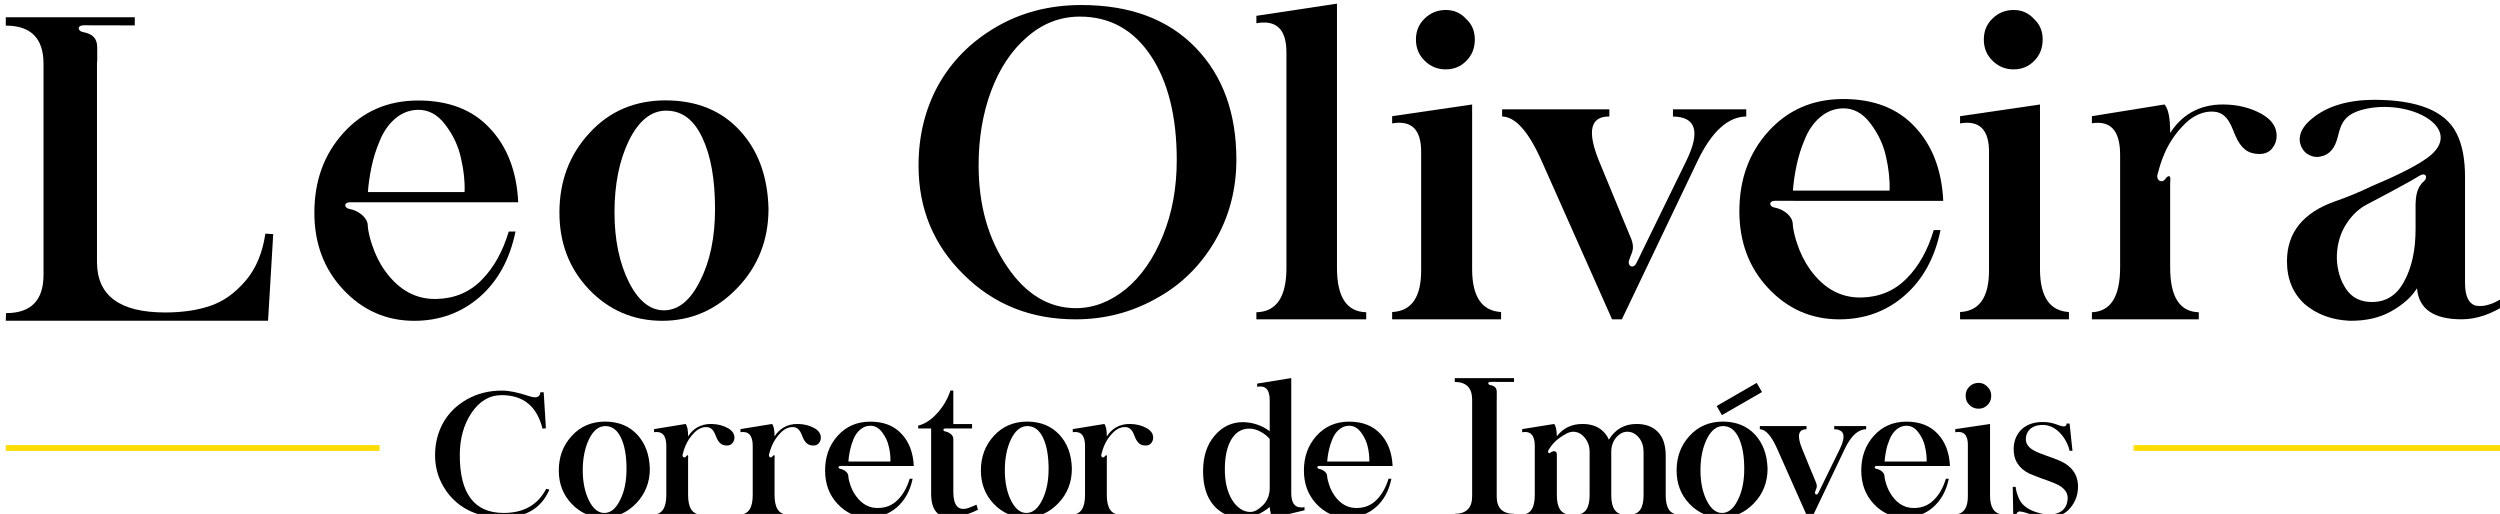
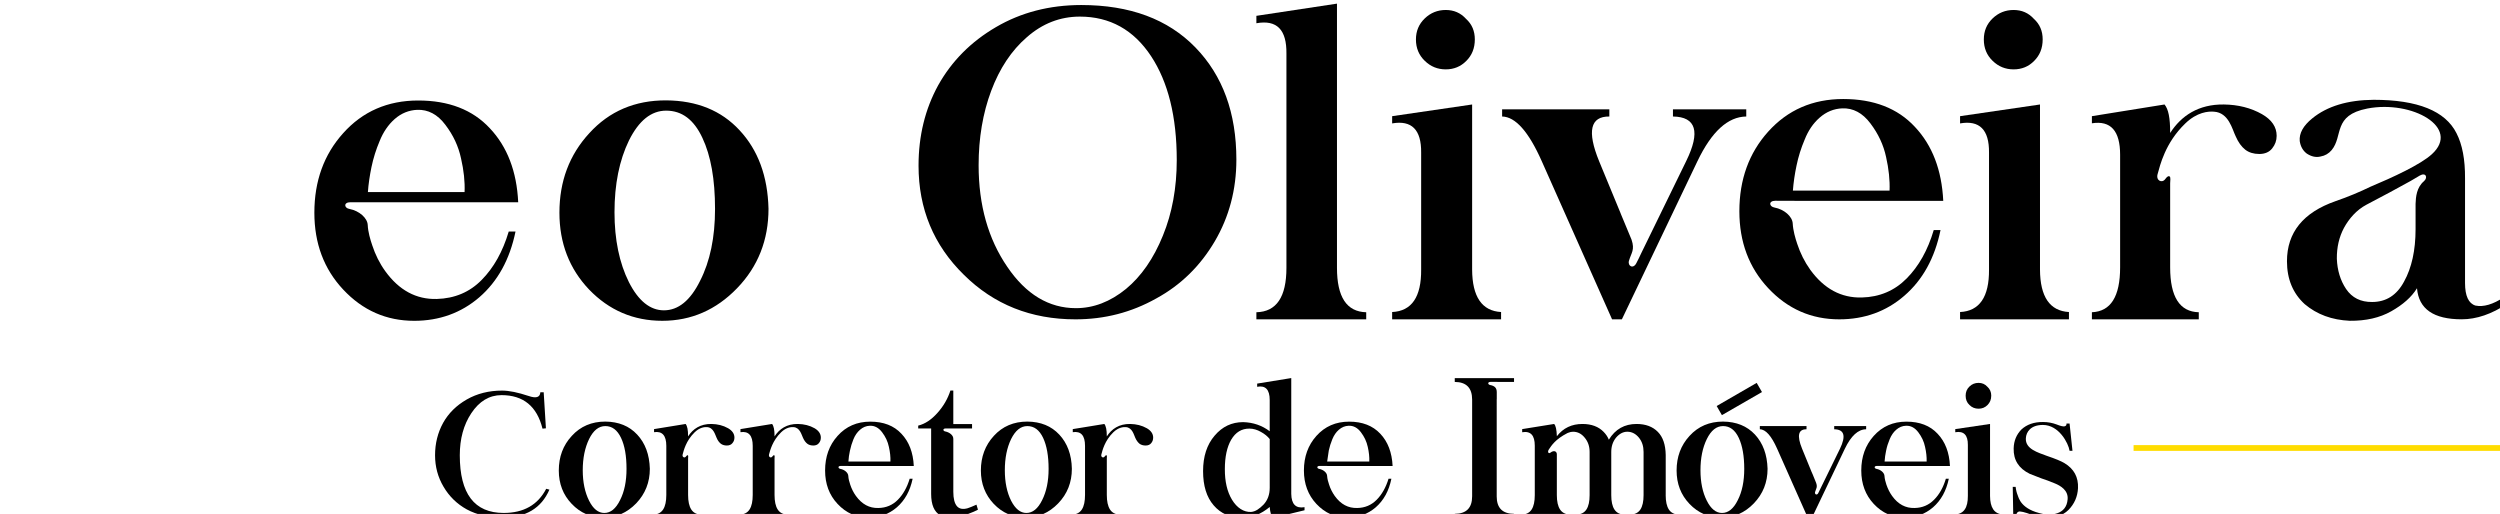
<svg xmlns="http://www.w3.org/2000/svg" xmlns:ns1="http://www.inkscape.org/namespaces/inkscape" xmlns:ns2="http://sodipodi.sourceforge.net/DTD/sodipodi-0.dtd" width="60.477mm" height="12.433mm" viewBox="0 0 60.477 12.433" version="1.1" id="svg5" xml:space="preserve" ns1:version="1.2.2 (732a01da63, 2022-12-09)">
  <ns2:namedview id="namedview7" pagecolor="#ffffff" bordercolor="#000000" borderopacity="0.25" ns1:showpageshadow="2" ns1:pageopacity="0.0" ns1:pagecheckerboard="0" ns1:deskcolor="#d1d1d1" ns1:document-units="mm" showgrid="false" ns1:zoom="4.1776837" ns1:cx="184.19298" ns1:cy="73.964432" ns1:window-width="2560" ns1:window-height="1009" ns1:window-x="-8" ns1:window-y="-8" ns1:window-maximized="1" ns1:current-layer="g440" />
  <defs id="defs2">
    <clipPath id="clip-0">
      <path clip-rule="nonzero" d="M 290,0 H 566.93 V 277 H 290 Z m 0,0" id="path132" />
    </clipPath>
    <clipPath id="clip-1">
      <path clip-rule="nonzero" d="M 0,291 H 276 V 566.93 H 0 Z m 0,0" id="path135" />
    </clipPath>
    <clipPath id="clip-2">
      <path clip-rule="nonzero" d="M 0,290 H 276 V 566.93 H 0 Z m 0,0" id="path138" />
    </clipPath>
    <clipPath id="clip-3">
      <path clip-rule="nonzero" d="M 290,291 H 566.93 V 566.93 H 290 Z m 0,0" id="path141" />
    </clipPath>
  </defs>
  <g ns1:label="Camada 1" ns1:groupmode="layer" id="layer1" transform="translate(-152.118,-115.593)">
    <g id="g440" transform="matrix(0.353,0,0,0.353,-70.212,-23.704)">
-       <path fill-rule="evenodd" fill="#000000" fill-opacity="1" d="m 648.015,410.62 c -0.195,1.324 -0.645,2.406 -1.363,3.238 -0.711,0.836 -1.52,1.41 -2.414,1.711 -0.891,0.305 -1.93,0.453 -3.086,0.453 -3.121,0 -4.676,-1.152 -4.676,-3.469 v -13.57 c 0,-0.086 0.008,-0.16 0.016,-0.242 0,-0.289 0,-0.598 0,-0.879 0,-0.625 -0.316,-0.934 -0.98,-1.055 -0.371,-0.074 -0.418,-0.465 0.062,-0.465 0.664,0 2.477,0 3.492,0.008 v -0.559 h -8.84 v 0.574 c 1.723,0 2.586,0.871 2.586,2.617 v 14.461 c 0,1.75 -0.855,2.625 -2.57,2.625 l -0.016,0.523 h 17.973 l 0.355,-5.938 z m 0,0" id="path210" />
      <path fill-rule="evenodd" fill="#000000" fill-opacity="1" d="m 655.288,406.054 c 0.125,-0.602 0.312,-1.199 0.559,-1.781 0.246,-0.613 0.59,-1.117 1.027,-1.504 0.457,-0.402 0.977,-0.609 1.543,-0.633 0.754,-0.031 1.402,0.316 1.934,1.027 0.543,0.711 0.898,1.477 1.074,2.305 0.188,0.816 0.273,1.59 0.242,2.301 h -6.625 c 0.039,-0.555 0.125,-1.129 0.246,-1.715 z m 7.551,7.738 c -0.824,0.84 -1.852,1.27 -3.074,1.305 -1.414,0.039 -2.586,-0.598 -3.531,-1.902 -0.395,-0.547 -0.688,-1.145 -0.895,-1.777 -0.133,-0.387 -0.289,-0.918 -0.309,-1.391 -0.023,-0.484 -0.59,-0.973 -1.246,-1.098 -0.379,-0.059 -0.422,-0.461 0.055,-0.461 0.594,0 1.168,0 2.148,0.004 h 9.355 c -0.098,-2.113 -0.75,-3.809 -1.945,-5.074 -1.18,-1.27 -2.82,-1.902 -4.906,-1.902 -2.094,0 -3.812,0.75 -5.145,2.242 -1.316,1.461 -1.973,3.277 -1.973,5.449 0,2.102 0.656,3.855 1.973,5.262 1.34,1.434 2.965,2.145 4.871,2.145 1.723,0 3.219,-0.543 4.461,-1.613 1.258,-1.09 2.086,-2.59 2.48,-4.504 h -0.465 c -0.41,1.375 -1.027,2.48 -1.855,3.316" id="path212" />
      <path fill-rule="evenodd" fill="#000000" fill-opacity="1" d="m 672.929,404.242 c -0.656,1.352 -0.988,2.988 -0.988,4.914 0,1.875 0.332,3.477 0.988,4.789 0.656,1.293 1.461,1.93 2.398,1.93 0.984,0 1.812,-0.672 2.477,-2.016 0.688,-1.344 1.027,-2.988 1.027,-4.93 0,-2.023 -0.285,-3.645 -0.867,-4.875 -0.582,-1.246 -1.402,-1.863 -2.48,-1.863 -1.027,0 -1.875,0.68 -2.555,2.051 z m 7.582,-0.707 c 1.266,1.355 1.93,3.148 1.984,5.379 0,2.141 -0.719,3.965 -2.156,5.449 -1.43,1.48 -3.137,2.23 -5.125,2.23 -1.969,0 -3.645,-0.719 -5.016,-2.145 -1.352,-1.422 -2.031,-3.18 -2.031,-5.262 0,-2.152 0.68,-3.965 2.047,-5.449 1.371,-1.508 3.129,-2.258 5.27,-2.25 2.105,0.016 3.773,0.695 5.027,2.047" id="path214" />
      <path fill-rule="evenodd" fill="#000000" fill-opacity="1" d="m 700.202,397.156 c -1.059,0.914 -1.875,2.148 -2.449,3.684 -0.57,1.527 -0.859,3.223 -0.859,5.094 0,2.734 0.656,5.051 1.965,6.961 1.281,1.887 2.852,2.832 4.703,2.832 1.207,0 2.352,-0.438 3.434,-1.32 1.043,-0.863 1.891,-2.082 2.527,-3.652 0.633,-1.543 0.949,-3.277 0.949,-5.176 0,-2.977 -0.59,-5.348 -1.762,-7.125 -1.191,-1.801 -2.82,-2.707 -4.879,-2.707 -1.348,0 -2.566,0.473 -3.629,1.41 z m 11.551,0.707 c 1.871,1.926 2.805,4.488 2.805,7.684 0,2.055 -0.496,3.922 -1.477,5.594 -0.988,1.684 -2.324,3 -4.016,3.922 -1.711,0.961 -3.547,1.43 -5.535,1.43 -3.043,0 -5.594,-1.016 -7.648,-3.055 -2.07,-2.027 -3.105,-4.523 -3.105,-7.477 0,-2.035 0.449,-3.875 1.344,-5.504 0.93,-1.664 2.25,-2.992 3.965,-3.992 1.715,-1.004 3.66,-1.508 5.836,-1.512 3.336,0 5.945,0.965 7.832,2.91" id="path216" />
      <path fill-rule="evenodd" fill="#000000" fill-opacity="1" d="m 721.452,412.964 c 0,2 0.664,3.012 2.004,3.043 v 0.484 h -7.527 v -0.484 c 1.375,-0.031 2.059,-1.043 2.059,-3.043 v -14.676 c 0.023,-1.645 -0.656,-2.34 -2.059,-2.086 v -0.508 l 5.523,-0.836 z m 0,0" id="path218" />
      <path fill-rule="evenodd" fill="#000000" fill-opacity="1" d="m 730.898,397.316 c 0,0.586 -0.191,1.074 -0.578,1.461 -0.387,0.395 -0.859,0.586 -1.414,0.586 -0.555,0 -1.035,-0.191 -1.438,-0.586 -0.402,-0.387 -0.605,-0.875 -0.605,-1.461 0,-0.582 0.203,-1.059 0.605,-1.445 0.402,-0.387 0.883,-0.578 1.438,-0.578 0.555,0 1.02,0.199 1.391,0.609 0.402,0.363 0.602,0.832 0.602,1.414 z m -5.664,5.254 5.48,-0.801 v 11.309 c 0.008,1.871 0.672,2.84 1.984,2.914 v 0.5 h -7.465 v -0.5 c 1.34,-0.062 2.004,-1.035 1.988,-2.914 v -8.012 c 0.016,-1.57 -0.648,-2.234 -1.988,-2 z m 0,0" id="path220" />
      <path fill-rule="evenodd" fill="#000000" fill-opacity="1" d="m 744.476,402.101 v 0.492 c 1.59,0.023 1.895,1.043 0.906,3.059 l -3.062,6.273 c -0.125,0.281 -0.254,0.523 -0.355,0.723 -0.215,0.418 -0.605,0.191 -0.504,-0.168 0.164,-0.559 0.414,-0.738 0.18,-1.441 l -0.555,-1.336 c -0.109,-0.262 -0.188,-0.449 -0.188,-0.449 v -0.008 l -1.484,-3.594 c -0.836,-2.051 -0.602,-3.074 0.703,-3.059 v -0.492 h -7.348 v 0.492 c 0.91,0.016 1.816,1.035 2.715,3.059 l 4.82,10.84 h 0.672 l 5.18,-10.84 c 0.969,-2.023 2.082,-3.043 3.344,-3.059 v -0.492 z m 0,0" id="path222" />
      <path fill-rule="evenodd" fill="#000000" fill-opacity="1" d="m 752.945,405.953 c 0.125,-0.602 0.309,-1.195 0.559,-1.781 0.242,-0.613 0.582,-1.113 1.023,-1.5 0.457,-0.402 0.973,-0.613 1.547,-0.637 0.75,-0.031 1.398,0.316 1.934,1.031 0.539,0.711 0.898,1.477 1.074,2.305 0.184,0.812 0.266,1.59 0.238,2.301 h -6.625 c 0.043,-0.559 0.125,-1.129 0.25,-1.719 z m 7.547,7.738 c -0.828,0.84 -1.852,1.273 -3.07,1.305 -1.418,0.039 -2.59,-0.598 -3.535,-1.898 -0.395,-0.551 -0.688,-1.148 -0.895,-1.777 -0.133,-0.391 -0.285,-0.922 -0.309,-1.395 -0.023,-0.484 -0.59,-0.973 -1.246,-1.094 -0.379,-0.062 -0.426,-0.465 0.055,-0.465 0.594,0 1.168,0 2.148,0.008 h 9.359 c -0.102,-2.117 -0.75,-3.809 -1.949,-5.078 -1.18,-1.27 -2.82,-1.902 -4.906,-1.902 -2.094,0 -3.809,0.75 -5.148,2.242 -1.312,1.461 -1.969,3.277 -1.969,5.449 0,2.102 0.656,3.855 1.969,5.262 1.344,1.438 2.969,2.145 4.875,2.145 1.727,0 3.219,-0.539 4.457,-1.613 1.262,-1.086 2.09,-2.586 2.484,-4.504 h -0.465 c -0.406,1.375 -1.027,2.48 -1.855,3.316" id="path224" />
      <path fill-rule="evenodd" fill="#000000" fill-opacity="1" d="m 769.812,397.316 c 0,0.586 -0.191,1.074 -0.578,1.461 -0.383,0.395 -0.855,0.586 -1.414,0.586 -0.555,0 -1.035,-0.191 -1.438,-0.586 -0.402,-0.387 -0.602,-0.875 -0.602,-1.461 0,-0.582 0.199,-1.059 0.602,-1.445 0.402,-0.387 0.883,-0.578 1.438,-0.578 0.559,0 1.02,0.199 1.391,0.609 0.402,0.363 0.602,0.832 0.602,1.414 z m -5.66,5.254 5.477,-0.801 v 11.309 c 0.008,1.871 0.672,2.84 1.984,2.914 v 0.5 h -7.461 v -0.5 c 1.332,-0.062 2,-1.035 1.984,-2.914 v -8.012 c 0.016,-1.57 -0.652,-2.234 -1.984,-2 z m 0,0" id="path226" />
      <path fill-rule="evenodd" fill="#000000" fill-opacity="1" d="m 784.851,402.437 c -0.773,-0.438 -1.648,-0.656 -2.621,-0.668 -1.738,-0.023 -2.922,0.77 -3.68,1.953 0,-1.047 -0.121,-1.629 -0.387,-1.953 l -4.977,0.801 v 0.488 c 1.293,-0.203 1.934,0.516 1.934,2.156 v 7.719 c 0,1.996 -0.641,3.02 -1.934,3.074 v 0.484 h 7.324 v -0.484 c -1.305,-0.031 -1.961,-1.051 -1.961,-3.074 v -5.758 c 0,-0.109 0.008,-0.215 0.016,-0.316 -0.008,0 -0.008,0 -0.008,0 0.023,-0.152 -0.102,-0.316 -0.34,0.016 -0.219,0.316 -0.66,0.113 -0.527,-0.34 0.164,-0.582 0.512,-2.133 1.891,-3.461 0.812,-0.789 1.586,-0.844 1.969,-0.812 1.02,0.062 1.258,1.223 1.484,1.676 0.184,0.426 0.406,0.727 0.664,0.93 0.246,0.191 0.57,0.293 0.957,0.293 0.387,0 0.684,-0.129 0.883,-0.379 0.207,-0.258 0.309,-0.539 0.309,-0.867 0,-0.602 -0.332,-1.094 -0.996,-1.477" id="path228" />
      <path fill-rule="evenodd" fill="#000000" fill-opacity="1" d="m 795.945,407.023 c -0.508,0.43 -0.562,1.078 -0.578,1.559 v 1.734 c 0,1.449 -0.266,2.648 -0.789,3.59 -0.5,0.934 -1.23,1.398 -2.188,1.398 -0.781,0.008 -1.375,-0.285 -1.785,-0.891 -0.395,-0.59 -0.602,-1.285 -0.633,-2.07 -0.008,-0.785 0.156,-1.496 0.488,-2.117 0.34,-0.625 0.855,-1.227 1.543,-1.59 1.176,-0.617 2.066,-1.09 3.031,-1.629 0.215,-0.125 0.422,-0.25 0.621,-0.367 0.414,-0.238 0.574,0.133 0.289,0.383 z m 5.484,7.949 c -0.762,0.504 -1.41,0.688 -1.957,0.578 -0.473,-0.145 -0.715,-0.664 -0.715,-1.543 v -7.18 c 0.008,-1.281 -0.184,-2.309 -0.586,-3.09 -0.766,-1.523 -2.656,-2.289 -5.68,-2.289 -1.785,0.016 -3.184,0.441 -4.203,1.273 -0.621,0.504 -0.906,1.023 -0.859,1.555 0.055,0.371 0.219,0.66 0.484,0.859 0.32,0.207 0.629,0.277 0.945,0.199 0.297,-0.051 0.559,-0.199 0.758,-0.438 0.805,-0.969 0.062,-2.383 2.441,-2.848 3.074,-0.594 6.43,1.309 4.426,3.129 -0.77,0.707 -2.672,1.586 -4.238,2.242 -0.68,0.332 -1.469,0.668 -2.367,0.977 -2.211,0.773 -3.324,2.141 -3.324,4.117 0,1.227 0.414,2.207 1.215,2.938 0.836,0.707 1.863,1.086 3.09,1.141 1.105,0.012 2.051,-0.207 2.836,-0.648 0.805,-0.453 1.402,-0.98 1.77,-1.582 0.117,1.422 1.137,2.129 3.062,2.129 1.02,0 2.062,-0.359 3.129,-1.07 z m 0,0" id="path230" />
      <path fill-rule="evenodd" fill="#000000" fill-opacity="1" d="m 670.199,424.699 c -0.285,0.59 -0.434,1.301 -0.434,2.137 0,0.816 0.148,1.516 0.434,2.086 0.281,0.562 0.633,0.84 1.043,0.84 0.43,0 0.789,-0.289 1.078,-0.875 0.301,-0.586 0.445,-1.305 0.445,-2.145 0,-0.883 -0.121,-1.59 -0.375,-2.125 -0.258,-0.543 -0.613,-0.809 -1.078,-0.809 -0.449,0 -0.82,0.293 -1.113,0.891 z m 3.297,-0.309 c 0.551,0.59 0.84,1.371 0.867,2.344 0,0.93 -0.316,1.723 -0.938,2.371 -0.625,0.645 -1.367,0.973 -2.234,0.973 -0.855,0 -1.59,-0.316 -2.18,-0.938 -0.594,-0.617 -0.887,-1.383 -0.887,-2.289 0,-0.934 0.293,-1.727 0.891,-2.371 0.598,-0.656 1.363,-0.98 2.297,-0.98 0.914,0.008 1.641,0.305 2.184,0.891" id="path232" />
      <path fill-rule="evenodd" fill="#000000" fill-opacity="1" d="m 679.726,423.956 c -0.336,-0.191 -0.715,-0.285 -1.137,-0.293 -0.762,-0.012 -1.277,0.34 -1.605,0.852 0,-0.453 -0.055,-0.707 -0.168,-0.852 l -2.164,0.352 v 0.211 c 0.559,-0.086 0.84,0.227 0.84,0.938 v 3.363 c 0,0.867 -0.281,1.312 -0.84,1.336 v 0.215 h 3.188 v -0.215 c -0.566,-0.012 -0.855,-0.457 -0.855,-1.336 v -2.508 c 0,-0.047 0.004,-0.094 0.008,-0.137 -0.004,0 -0.004,0 -0.004,0 0.012,-0.066 -0.043,-0.141 -0.148,0.008 -0.094,0.137 -0.285,0.047 -0.227,-0.148 0.07,-0.254 0.223,-0.926 0.82,-1.508 0.352,-0.344 0.691,-0.367 0.855,-0.355 0.445,0.031 0.551,0.535 0.648,0.73 0.078,0.188 0.176,0.316 0.289,0.406 0.105,0.082 0.25,0.125 0.414,0.125 0.168,0 0.297,-0.055 0.383,-0.164 0.094,-0.109 0.137,-0.234 0.137,-0.379 0,-0.258 -0.145,-0.473 -0.434,-0.641" id="path234" />
      <path fill-rule="evenodd" fill="#000000" fill-opacity="1" d="m 685.652,423.956 c -0.336,-0.191 -0.719,-0.285 -1.141,-0.293 -0.758,-0.012 -1.273,0.34 -1.602,0.852 0,-0.453 -0.055,-0.707 -0.168,-0.852 l -2.168,0.352 v 0.211 c 0.562,-0.086 0.84,0.227 0.84,0.938 v 3.363 c 0,0.867 -0.277,1.312 -0.84,1.336 v 0.215 h 3.188 v -0.215 c -0.566,-0.012 -0.852,-0.457 -0.852,-1.336 v -2.508 c 0,-0.047 0.004,-0.094 0.008,-0.137 -0.004,0 -0.004,0 -0.004,0 0.012,-0.066 -0.043,-0.141 -0.152,0.008 -0.094,0.137 -0.281,0.047 -0.227,-0.148 0.07,-0.254 0.227,-0.926 0.824,-1.508 0.352,-0.344 0.691,-0.367 0.855,-0.355 0.441,0.031 0.547,0.535 0.645,0.73 0.082,0.188 0.18,0.316 0.293,0.406 0.105,0.082 0.246,0.125 0.414,0.125 0.168,0 0.297,-0.055 0.383,-0.164 0.094,-0.109 0.133,-0.234 0.133,-0.379 0,-0.258 -0.145,-0.473 -0.43,-0.641" id="path236" />
      <path fill-rule="evenodd" fill="#000000" fill-opacity="1" d="m 688.077,425.488 c 0.055,-0.262 0.133,-0.52 0.238,-0.777 0.109,-0.266 0.258,-0.484 0.453,-0.652 0.195,-0.172 0.422,-0.266 0.672,-0.273 0.324,-0.016 0.605,0.137 0.84,0.445 0.234,0.309 0.391,0.641 0.465,1.004 0.082,0.355 0.117,0.691 0.105,1.004 h -2.879 c 0.012,-0.246 0.051,-0.496 0.105,-0.75 z m 3.285,3.367 c -0.359,0.367 -0.809,0.559 -1.34,0.566 -0.613,0.019 -1.121,-0.254 -1.535,-0.824 -0.172,-0.238 -0.301,-0.5 -0.391,-0.773 -0.059,-0.172 -0.125,-0.402 -0.133,-0.605 -0.012,-0.215 -0.258,-0.426 -0.543,-0.477 -0.164,-0.031 -0.188,-0.203 0.023,-0.203 0.258,0 0.508,0 0.934,0.004 h 4.074 c -0.043,-0.922 -0.324,-1.66 -0.848,-2.211 -0.516,-0.555 -1.227,-0.828 -2.137,-0.828 -0.91,0 -1.66,0.328 -2.238,0.977 -0.574,0.637 -0.855,1.426 -0.855,2.371 0,0.914 0.281,1.68 0.855,2.289 0.582,0.625 1.293,0.938 2.121,0.938 0.75,0 1.398,-0.238 1.941,-0.703 0.547,-0.477 0.91,-1.129 1.082,-1.961 h -0.203 c -0.18,0.598 -0.449,1.078 -0.809,1.441" id="path238" />
      <path fill-rule="evenodd" fill="#000000" fill-opacity="1" d="m 696.16,429.433 c -0.332,0.098 -0.582,0.055 -0.746,-0.129 -0.172,-0.199 -0.254,-0.527 -0.254,-0.992 v -3.621 c 0,-0.012 -0.004,-0.027 -0.004,-0.039 0,-0.211 -0.258,-0.422 -0.551,-0.477 -0.16,-0.027 -0.18,-0.203 0.023,-0.203 0.168,0 0.324,0 0.531,0 h 1.285 v -0.301 h -1.285 v -2.297 h -0.199 c -0.18,0.559 -0.473,1.07 -0.891,1.535 -0.414,0.465 -0.852,0.754 -1.316,0.867 v 0.195 h 0.887 v 4.48 c 0,1.504 0.84,1.961 2.52,1.383 0.309,-0.113 0.535,-0.211 0.688,-0.297 l -0.102,-0.344 c -0.281,0.125 -0.477,0.207 -0.586,0.238" id="path240" />
      <path fill-rule="evenodd" fill="#000000" fill-opacity="1" d="m 699.12,424.699 c -0.285,0.59 -0.43,1.301 -0.43,2.137 0,0.816 0.145,1.516 0.43,2.086 0.289,0.562 0.637,0.84 1.047,0.84 0.426,0 0.789,-0.289 1.078,-0.875 0.297,-0.586 0.445,-1.305 0.445,-2.145 0,-0.883 -0.125,-1.59 -0.375,-2.125 -0.258,-0.543 -0.613,-0.809 -1.082,-0.809 -0.449,0 -0.816,0.293 -1.113,0.891 z m 3.301,-0.309 c 0.551,0.59 0.844,1.371 0.863,2.344 0,0.93 -0.312,1.723 -0.938,2.371 -0.621,0.645 -1.367,0.973 -2.23,0.973 -0.859,0 -1.59,-0.316 -2.184,-0.938 -0.586,-0.617 -0.883,-1.383 -0.883,-2.289 0,-0.934 0.297,-1.727 0.887,-2.371 0.598,-0.656 1.367,-0.98 2.297,-0.98 0.918,0.008 1.641,0.305 2.188,0.891" id="path242" />
      <path fill-rule="evenodd" fill="#000000" fill-opacity="1" d="m 708.421,423.956 c -0.336,-0.191 -0.715,-0.285 -1.141,-0.293 -0.758,-0.012 -1.27,0.34 -1.602,0.852 0,-0.453 -0.055,-0.707 -0.168,-0.852 l -2.164,0.352 v 0.211 c 0.562,-0.086 0.84,0.227 0.84,0.938 v 3.363 c 0,0.867 -0.277,1.312 -0.84,1.336 v 0.215 h 3.188 v -0.215 c -0.566,-0.012 -0.855,-0.457 -0.855,-1.336 v -2.508 c 0,-0.047 0.004,-0.094 0.008,-0.137 -0.004,0 -0.004,0 -0.004,0 0.008,-0.066 -0.043,-0.141 -0.148,0.008 -0.094,0.137 -0.285,0.047 -0.227,-0.148 0.07,-0.254 0.219,-0.926 0.816,-1.508 0.355,-0.344 0.695,-0.367 0.863,-0.355 0.441,0.031 0.547,0.535 0.641,0.73 0.082,0.188 0.184,0.316 0.289,0.406 0.109,0.082 0.254,0.125 0.418,0.125 0.172,0 0.301,-0.055 0.387,-0.164 0.09,-0.109 0.133,-0.234 0.133,-0.379 0,-0.258 -0.145,-0.473 -0.434,-0.641" id="path244" />
      <path fill-rule="evenodd" fill="#000000" fill-opacity="1" d="m 714.202,424.742 c -0.289,0.5 -0.434,1.176 -0.434,2.012 -0.004,0.848 0.156,1.547 0.488,2.098 0.34,0.562 0.809,0.863 1.309,0.84 0.312,-0.027 0.566,-0.215 0.852,-0.5 0.285,-0.305 0.426,-0.691 0.426,-1.156 v -3.336 c -0.141,-0.184 -0.34,-0.348 -0.602,-0.492 -0.258,-0.148 -0.523,-0.227 -0.789,-0.227 -0.531,-0.004 -0.949,0.25 -1.25,0.762 z m 2.641,4.609 c -0.598,0.496 -1.223,0.738 -1.887,0.738 -0.816,0 -1.465,-0.281 -1.953,-0.848 -0.488,-0.562 -0.727,-1.344 -0.727,-2.348 0,-1.004 0.262,-1.812 0.789,-2.426 0.523,-0.621 1.176,-0.93 1.957,-0.93 0.688,0.019 1.293,0.227 1.82,0.625 v -2.137 c 0,-0.719 -0.289,-1.02 -0.859,-0.91 v -0.219 l 2.336,-0.379 v 7.934 c 0.012,0.711 0.309,1.016 0.91,0.914 v 0.211 l -2.156,0.523 c -0.125,-0.129 -0.203,-0.375 -0.23,-0.75" id="path246" />
-       <path fill-rule="evenodd" fill="#000000" fill-opacity="1" d="m 720.89,425.488 c 0.055,-0.262 0.137,-0.52 0.242,-0.777 0.109,-0.266 0.254,-0.484 0.449,-0.652 0.199,-0.172 0.422,-0.266 0.672,-0.273 0.324,-0.016 0.609,0.137 0.84,0.445 0.234,0.309 0.391,0.641 0.469,1.004 0.082,0.355 0.117,0.691 0.105,1.004 h -2.887 c 0.019,-0.246 0.055,-0.496 0.109,-0.75 z m 3.285,3.367 c -0.359,0.367 -0.809,0.559 -1.336,0.566 -0.617,0.019 -1.129,-0.254 -1.539,-0.824 -0.168,-0.238 -0.301,-0.5 -0.387,-0.773 -0.062,-0.172 -0.125,-0.402 -0.137,-0.605 -0.008,-0.215 -0.258,-0.426 -0.543,-0.477 -0.164,-0.031 -0.184,-0.203 0.023,-0.203 0.258,0 0.512,0 0.934,0.004 h 4.074 c -0.043,-0.922 -0.324,-1.66 -0.844,-2.211 -0.52,-0.555 -1.23,-0.828 -2.137,-0.828 -0.914,0 -1.66,0.328 -2.242,0.977 -0.57,0.637 -0.855,1.426 -0.855,2.371 0,0.914 0.285,1.68 0.855,2.289 0.586,0.625 1.293,0.938 2.121,0.938 0.75,0 1.402,-0.238 1.945,-0.703 0.547,-0.477 0.906,-1.129 1.074,-1.961 h -0.195 c -0.184,0.598 -0.453,1.078 -0.812,1.441" id="path248" />
+       <path fill-rule="evenodd" fill="#000000" fill-opacity="1" d="m 720.89,425.488 c 0.055,-0.262 0.137,-0.52 0.242,-0.777 0.109,-0.266 0.254,-0.484 0.449,-0.652 0.199,-0.172 0.422,-0.266 0.672,-0.273 0.324,-0.016 0.609,0.137 0.84,0.445 0.234,0.309 0.391,0.641 0.469,1.004 0.082,0.355 0.117,0.691 0.105,1.004 h -2.887 z m 3.285,3.367 c -0.359,0.367 -0.809,0.559 -1.336,0.566 -0.617,0.019 -1.129,-0.254 -1.539,-0.824 -0.168,-0.238 -0.301,-0.5 -0.387,-0.773 -0.062,-0.172 -0.125,-0.402 -0.137,-0.605 -0.008,-0.215 -0.258,-0.426 -0.543,-0.477 -0.164,-0.031 -0.184,-0.203 0.023,-0.203 0.258,0 0.512,0 0.934,0.004 h 4.074 c -0.043,-0.922 -0.324,-1.66 -0.844,-2.211 -0.52,-0.555 -1.23,-0.828 -2.137,-0.828 -0.914,0 -1.66,0.328 -2.242,0.977 -0.57,0.637 -0.855,1.426 -0.855,2.371 0,0.914 0.285,1.68 0.855,2.289 0.586,0.625 1.293,0.938 2.121,0.938 0.75,0 1.402,-0.238 1.945,-0.703 0.547,-0.477 0.906,-1.129 1.074,-1.961 h -0.195 c -0.184,0.598 -0.453,1.078 -0.812,1.441" id="path248" />
      <path fill-rule="evenodd" fill="#000000" fill-opacity="1" d="m 743.98,428.538 v -2.75 c -0.012,-0.707 -0.191,-1.23 -0.539,-1.582 -0.348,-0.359 -0.84,-0.543 -1.457,-0.543 -0.828,0 -1.457,0.355 -1.902,1.078 -0.078,-0.199 -0.199,-0.375 -0.355,-0.535 -0.348,-0.359 -0.832,-0.543 -1.453,-0.543 -0.734,0 -1.316,0.277 -1.754,0.84 -0.016,-0.461 -0.078,-0.738 -0.188,-0.84 l -2.188,0.352 v 0.215 c 0.578,-0.098 0.863,0.207 0.863,0.922 v 3.387 c 0,0.875 -0.285,1.312 -0.863,1.324 v 0.215 h 3.254 v -0.215 c -0.582,-0.012 -0.879,-0.449 -0.879,-1.324 v -2.801 c -0.004,-0.211 -0.207,-0.289 -0.434,-0.113 -0.125,0.105 -0.23,-0.035 -0.117,-0.211 0.195,-0.289 0.449,-0.699 1.273,-1.125 0.027,-0.016 0.055,-0.023 0.082,-0.031 0.102,-0.043 0.203,-0.062 0.309,-0.062 0.309,0 0.574,0.133 0.793,0.402 0.23,0.273 0.34,0.598 0.34,0.984 v 2.957 c 0,0.875 -0.289,1.312 -0.879,1.324 v 0.215 h 3.23 v -0.215 c -0.578,-0.012 -0.867,-0.449 -0.867,-1.324 v -2.957 c 0,-0.387 0.109,-0.707 0.32,-0.973 0.23,-0.273 0.492,-0.414 0.781,-0.414 0.312,0 0.578,0.141 0.801,0.414 0.211,0.266 0.312,0.586 0.312,0.973 v 2.957 c 0,0.875 -0.289,1.312 -0.875,1.324 v 0.215 h 3.258 v -0.215 c -0.578,-0.012 -0.867,-0.449 -0.867,-1.324" id="path250" />
      <path fill-rule="evenodd" fill="#000000" fill-opacity="1" d="m 746.796,424.699 c -0.289,0.59 -0.434,1.301 -0.434,2.137 0,0.816 0.145,1.516 0.434,2.086 0.281,0.562 0.633,0.84 1.043,0.84 0.43,0 0.789,-0.289 1.078,-0.875 0.301,-0.586 0.445,-1.305 0.445,-2.145 0,-0.883 -0.125,-1.59 -0.375,-2.125 -0.254,-0.543 -0.613,-0.809 -1.078,-0.809 -0.449,0 -0.82,0.293 -1.113,0.891 z m 3.301,-0.309 c 0.547,0.59 0.836,1.371 0.863,2.344 0,0.93 -0.316,1.723 -0.941,2.371 -0.621,0.645 -1.363,0.973 -2.23,0.973 -0.855,0 -1.586,-0.316 -2.18,-0.938 -0.59,-0.617 -0.883,-1.383 -0.883,-2.289 0,-0.934 0.293,-1.727 0.887,-2.371 0.598,-0.656 1.363,-0.98 2.297,-0.98 0.914,0.008 1.641,0.305 2.188,0.891" id="path252" />
      <path fill-rule="evenodd" fill="#000000" fill-opacity="1" d="m 755.527,423.808 v 0.219 c 0.691,0.008 0.82,0.453 0.395,1.332 l -1.336,2.73 c -0.055,0.117 -0.109,0.223 -0.152,0.312 -0.094,0.18 -0.262,0.082 -0.219,-0.074 0.07,-0.242 0.18,-0.32 0.074,-0.625 l -0.238,-0.586 c -0.047,-0.113 -0.086,-0.191 -0.086,-0.191 v -0.004 l -0.641,-1.566 c -0.363,-0.891 -0.262,-1.336 0.305,-1.328 v -0.219 h -3.199 v 0.219 c 0.398,0.004 0.793,0.449 1.184,1.328 l 2.098,4.723 h 0.293 l 2.254,-4.723 c 0.422,-0.879 0.906,-1.324 1.457,-1.328 v -0.219 z m 0,0" id="path254" />
      <path fill-rule="evenodd" fill="#000000" fill-opacity="1" d="m 759.085,425.488 c 0.051,-0.262 0.133,-0.52 0.242,-0.777 0.109,-0.266 0.254,-0.484 0.449,-0.652 0.195,-0.172 0.422,-0.266 0.668,-0.273 0.328,-0.016 0.609,0.137 0.844,0.445 0.234,0.309 0.391,0.641 0.465,1.004 0.082,0.355 0.117,0.691 0.109,1.004 h -2.883 c 0.016,-0.246 0.051,-0.496 0.105,-0.75 z m 3.285,3.367 c -0.359,0.367 -0.809,0.559 -1.34,0.566 -0.613,0.019 -1.125,-0.254 -1.535,-0.824 -0.172,-0.238 -0.297,-0.5 -0.391,-0.773 -0.059,-0.172 -0.121,-0.402 -0.133,-0.605 -0.012,-0.215 -0.258,-0.426 -0.543,-0.477 -0.168,-0.031 -0.184,-0.203 0.023,-0.203 0.258,0 0.508,0 0.934,0.004 h 4.074 c -0.043,-0.922 -0.324,-1.66 -0.848,-2.211 -0.516,-0.555 -1.227,-0.828 -2.137,-0.828 -0.91,0 -1.656,0.328 -2.238,0.977 -0.57,0.637 -0.855,1.426 -0.855,2.371 0,0.914 0.285,1.68 0.855,2.289 0.582,0.625 1.293,0.938 2.121,0.938 0.75,0 1.398,-0.238 1.941,-0.703 0.547,-0.477 0.91,-1.129 1.082,-1.961 H 763.179 c -0.18,0.598 -0.445,1.078 -0.809,1.441" id="path256" />
      <path fill-rule="evenodd" fill="#000000" fill-opacity="1" d="m 766.288,421.726 c 0,0.258 -0.086,0.469 -0.254,0.637 -0.168,0.172 -0.375,0.254 -0.613,0.254 -0.246,0 -0.453,-0.082 -0.625,-0.254 -0.18,-0.168 -0.262,-0.379 -0.262,-0.637 0,-0.25 0.082,-0.457 0.262,-0.629 0.172,-0.168 0.379,-0.25 0.625,-0.25 0.238,0 0.441,0.086 0.602,0.266 0.176,0.156 0.266,0.363 0.266,0.613 z m -2.465,2.289 2.383,-0.352 v 4.926 c 0.004,0.816 0.293,1.234 0.863,1.266 v 0.223 h -3.246 v -0.223 c 0.578,-0.023 0.871,-0.449 0.863,-1.266 v -3.488 c 0.008,-0.684 -0.285,-0.973 -0.863,-0.871 z m 0,0" id="path258" />
      <path fill-rule="evenodd" fill="#000000" fill-opacity="1" d="m 770.785,423.703 c 0.266,0.105 0.441,0.145 0.535,0.121 0.094,-0.027 0.137,-0.09 0.125,-0.191 h 0.211 l 0.199,1.867 h -0.199 c -0.078,-0.516 -0.727,-1.77 -1.828,-1.77 -0.836,0 -1.145,0.48 -1.168,0.91 -0.047,0.742 0.836,0.98 1.445,1.211 0.566,0.191 0.969,0.355 1.207,0.5 0.648,0.391 0.957,0.961 0.922,1.715 -0.031,0.578 -0.246,1.074 -0.652,1.488 -0.418,0.41 -0.996,0.578 -1.738,0.508 -0.281,-0.039 -0.535,-0.094 -0.762,-0.172 -0.504,-0.188 -0.809,-0.258 -0.918,-0.219 -0.105,0.039 -0.16,0.137 -0.164,0.293 h -0.203 l -0.035,-1.992 h 0.199 c 0.023,0.219 0.074,0.414 0.141,0.578 0.066,0.156 0.207,0.988 1.754,1.281 0.469,0.086 1.59,0.098 1.668,-1.016 0.047,-0.609 -0.488,-0.918 -0.863,-1.074 -0.352,-0.141 -0.66,-0.266 -0.941,-0.352 -0.359,-0.133 -0.625,-0.238 -0.793,-0.309 -0.758,-0.371 -1.121,-0.949 -1.102,-1.742 0.012,-0.516 0.191,-0.949 0.531,-1.297 0.367,-0.34 0.863,-0.52 1.488,-0.512 0.316,0 0.629,0.055 0.941,0.172" id="path260" />
      <path fill-rule="evenodd" fill="#000000" fill-opacity="1" d="m 750.214,420.847 0.363,0.629 -2.746,1.582 -0.359,-0.625 z m 0,0" id="path262" />
      <path fill-rule="evenodd" fill="#000000" fill-opacity="1" d="m 666.05,421.742 c 0.516,0.184 0.789,0.098 0.809,-0.25 h 0.23 l 0.152,2.469 -0.234,0.023 c -0.379,-1.531 -1.312,-2.297 -2.809,-2.297 -0.84,0.004 -1.527,0.418 -2.074,1.246 -0.523,0.789 -0.785,1.75 -0.785,2.875 0,2.637 1,3.953 3.008,3.953 1.371,0 2.34,-0.551 2.914,-1.656 l 0.219,0.059 c -0.551,1.273 -1.617,1.914 -3.211,1.914 -0.945,0 -1.766,-0.191 -2.453,-0.562 -0.664,-0.367 -1.199,-0.883 -1.59,-1.551 -0.391,-0.66 -0.582,-1.379 -0.582,-2.156 0,-0.809 0.184,-1.547 0.551,-2.219 0.371,-0.664 0.906,-1.195 1.621,-1.605 0.711,-0.406 1.52,-0.609 2.422,-0.609 0.48,0 1.086,0.125 1.812,0.367" id="path264" />
      <path fill-rule="evenodd" fill="#000000" fill-opacity="1" d="m 732.398,428.617 v -6.234 h -0.004 c 0,0 0,-0.008 0.004,-0.027 v -0.363 c 0,-0.023 0.004,-0.043 0.004,-0.062 0,-0.145 0,-0.309 0,-0.449 0,-0.293 -0.148,-0.43 -0.453,-0.488 -0.168,-0.031 -0.191,-0.215 0.027,-0.215 0.379,0 0.734,0 1.59,0.004 0.008,0 0.012,0 0.019,0 v -0.262 h -4.062 v 0.262 c 0.793,0.004 1.191,0.41 1.191,1.211 v 6.625 c 0,0.797 -0.398,1.199 -1.191,1.199 v 0.262 h 4.062 v -0.262 c -0.797,0 -1.188,-0.402 -1.188,-1.199" id="path266" />
-       <path fill-rule="evenodd" fill="#ffdc00" fill-opacity="1" d="m 630.226,425.507 h 25.613 v -0.395 h -25.613 z m 0,0" id="path268" />
      <path fill-rule="evenodd" fill="#ffdc00" fill-opacity="1" d="m 776.042,425.507 h 25.613 v -0.395 h -25.613 z m 0,0" id="path270" />
    </g>
  </g>
</svg>